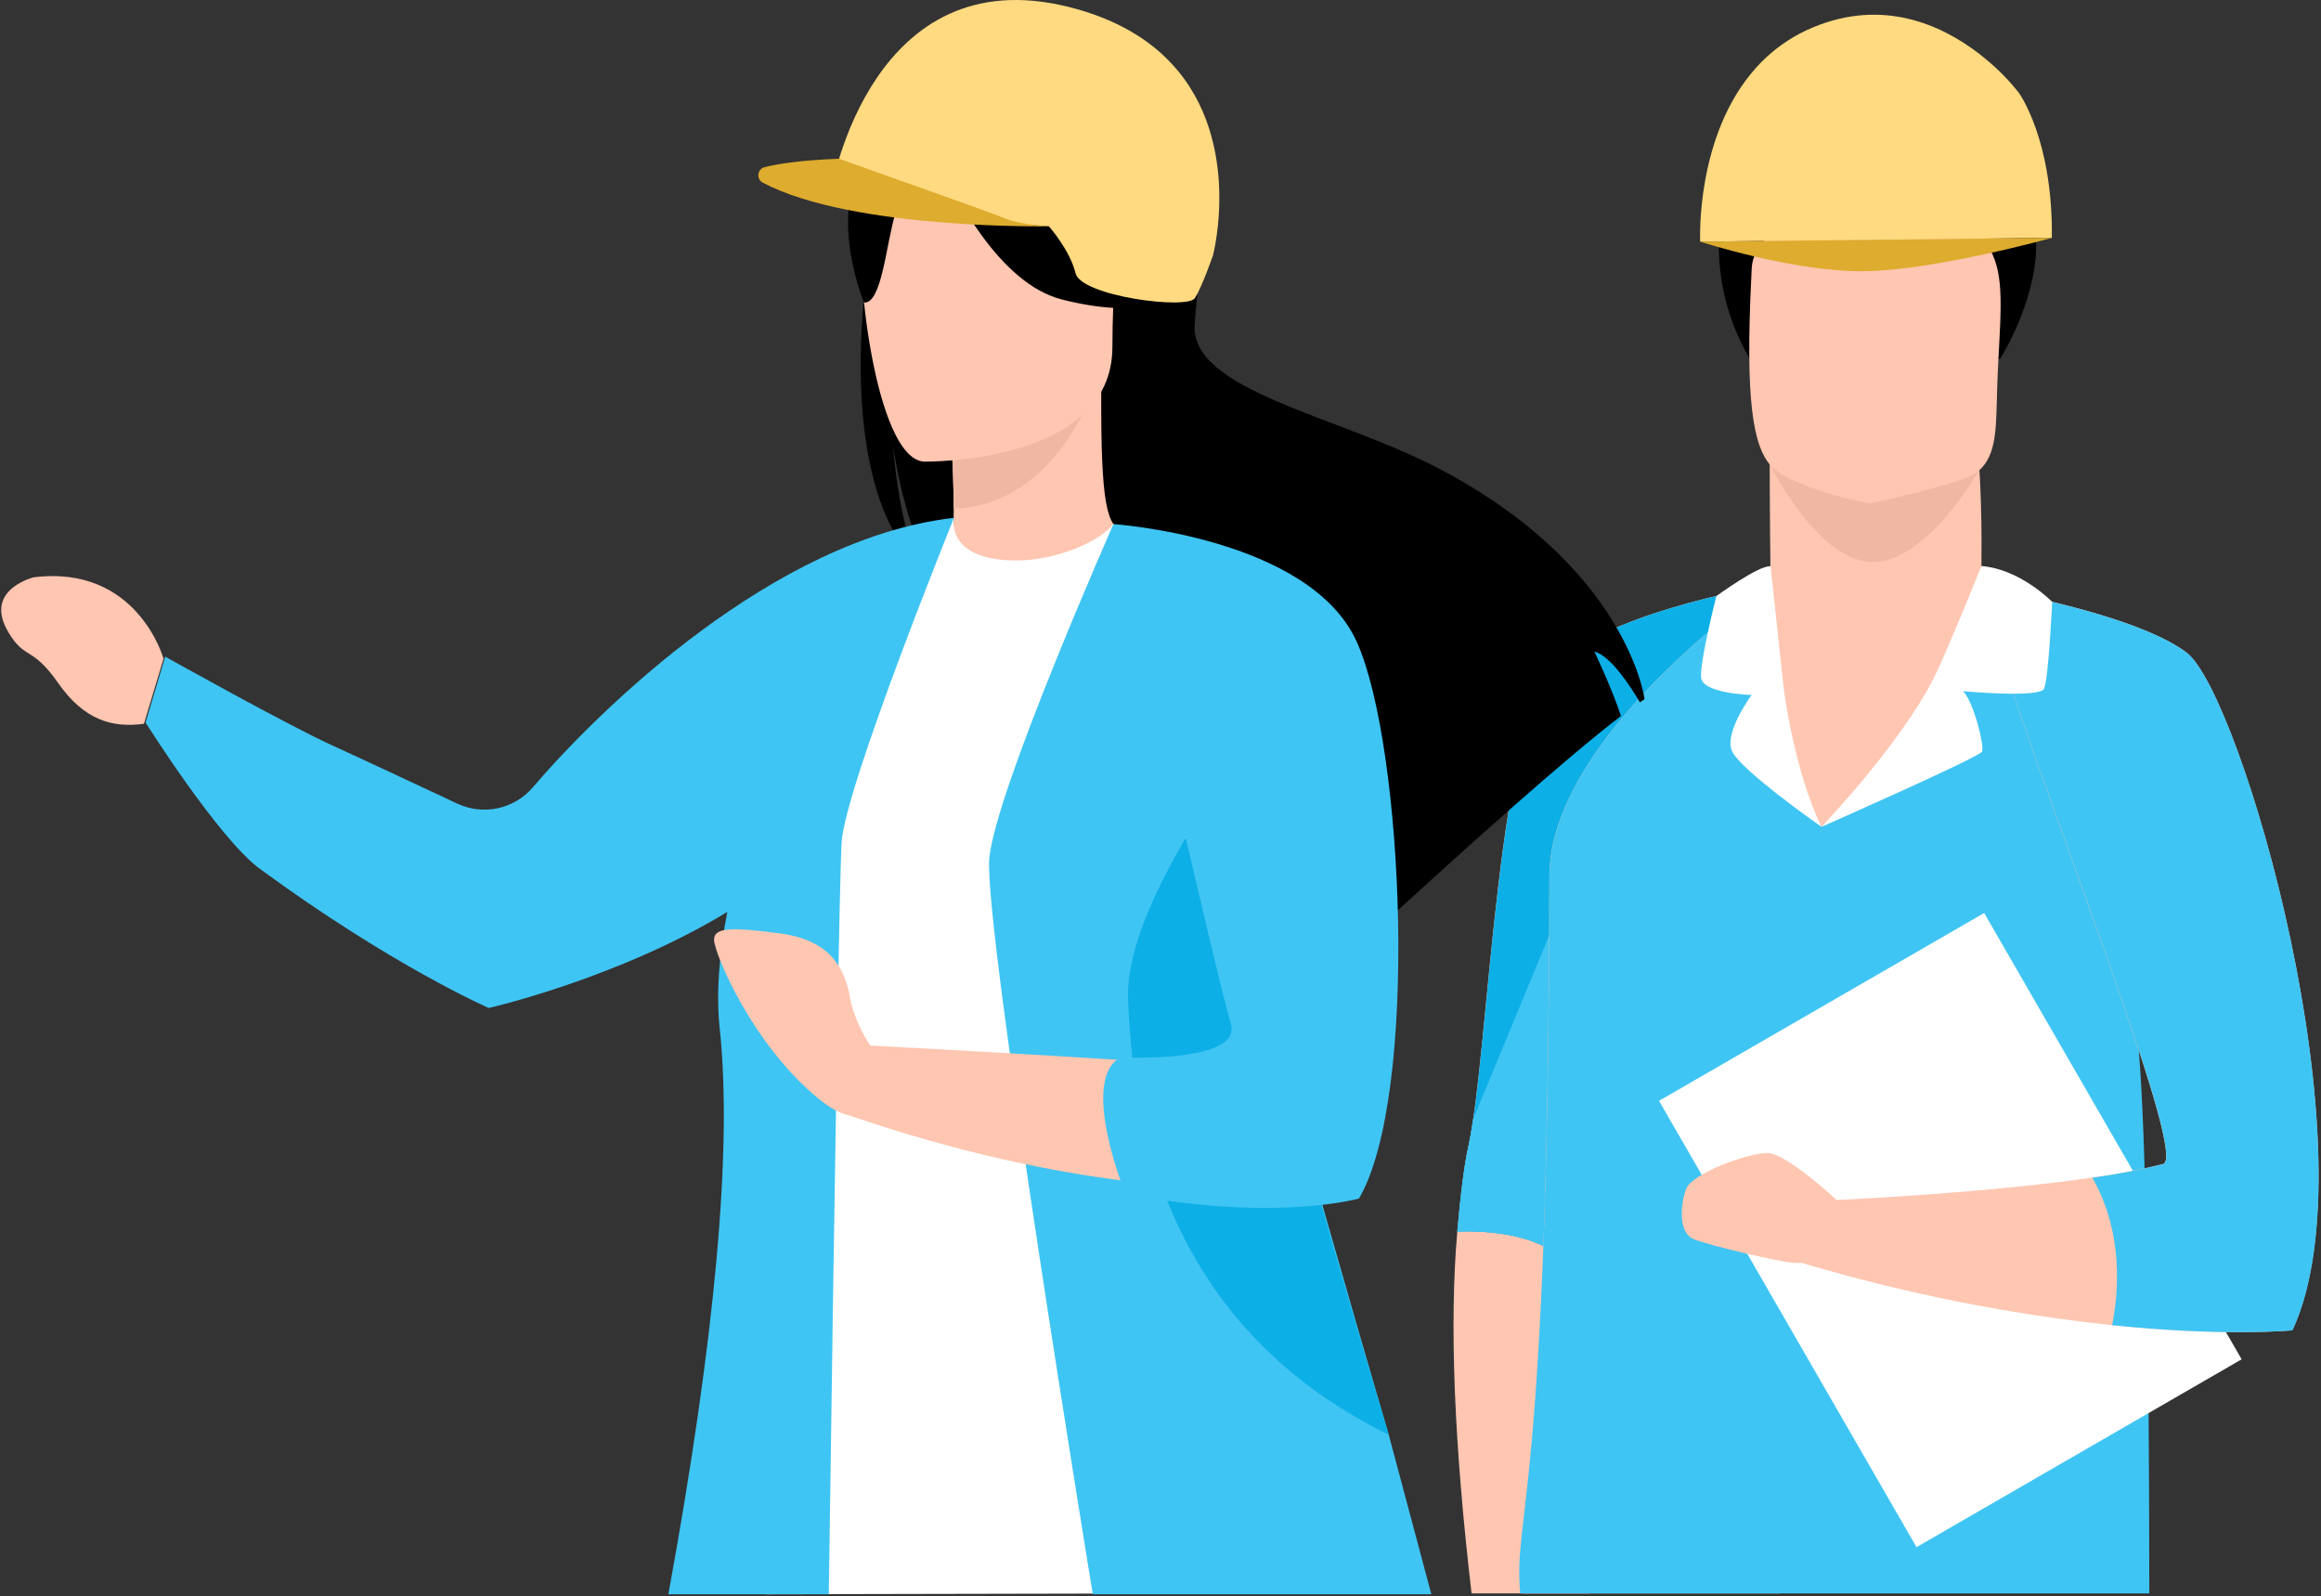
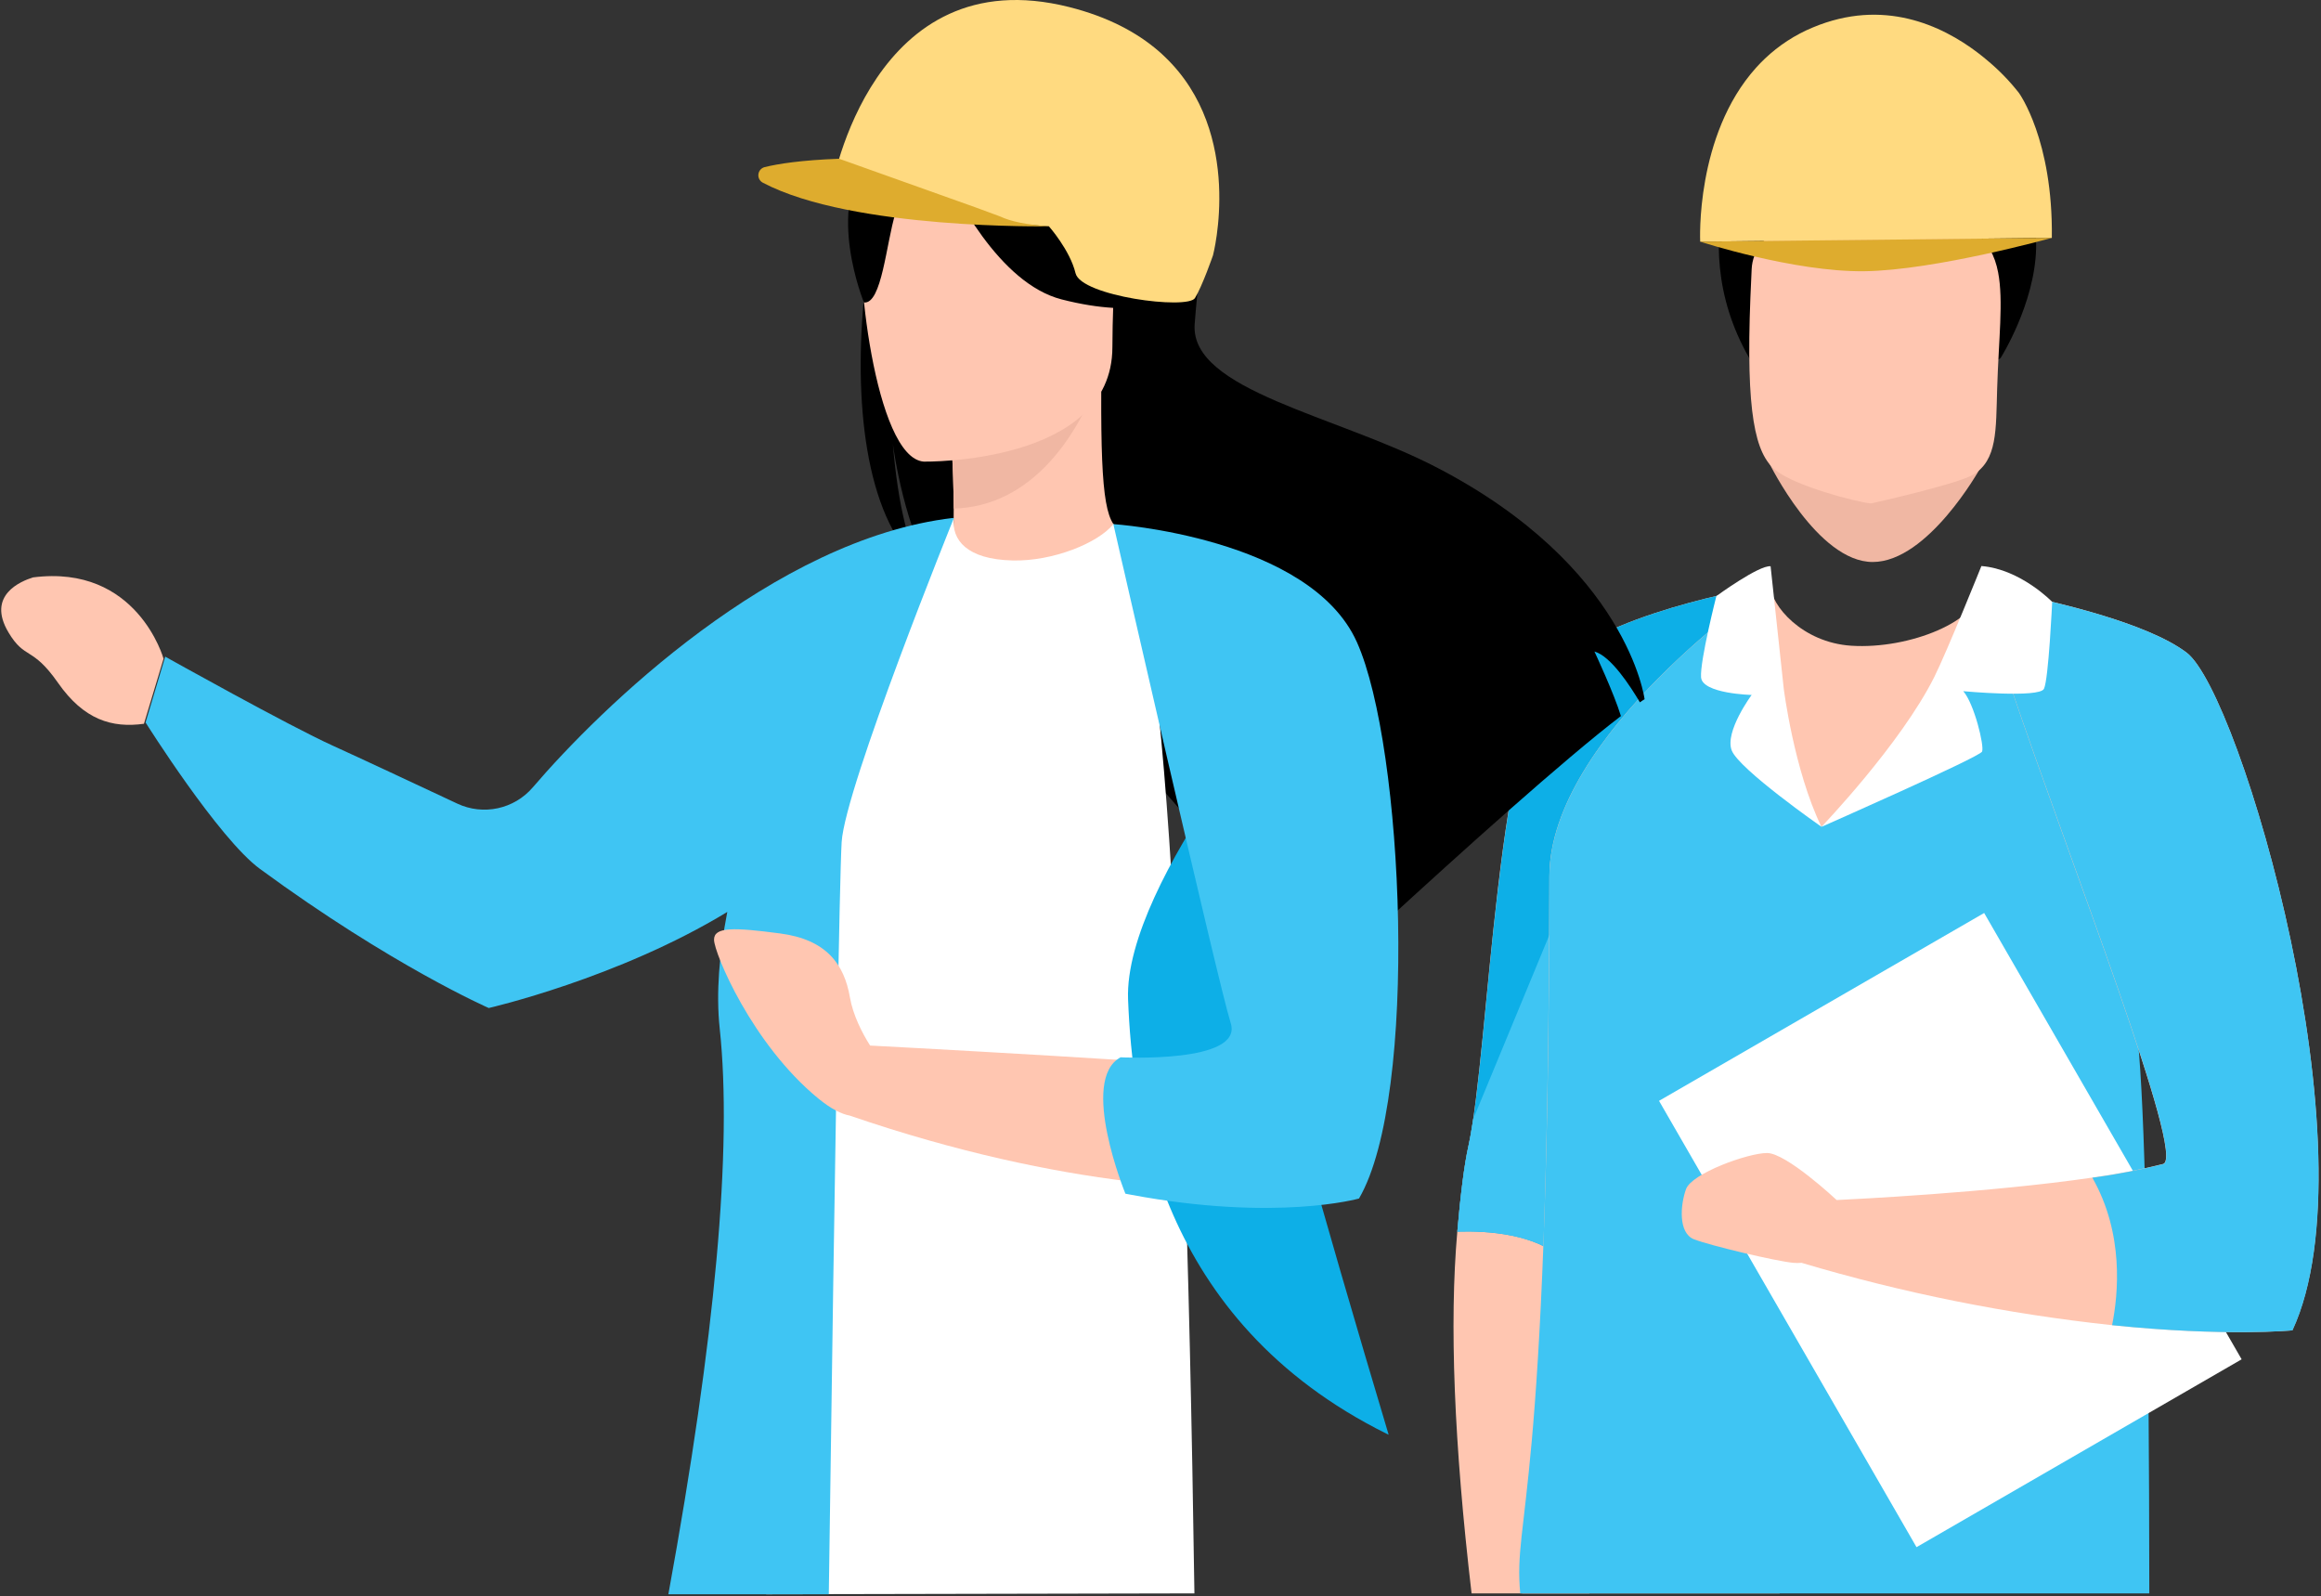
<svg xmlns="http://www.w3.org/2000/svg" width="602px" height="414px" viewBox="0 0 602 414">
  <rect x="0" y="0" width="602" height="414" fill="#333333" stroke="none" />
  <title>two_worker</title>
  <g id="landing" stroke="none" stroke-width="1" fill="none" fill-rule="evenodd">
    <g id="04_Background_Check" transform="translate(-818, -869)" fill-rule="nonzero">
      <g id="Group-74" transform="translate(0, 778)">
        <g id="Group-73" transform="translate(818, 91)">
          <g id="Group-6" transform="translate(377, 3.818)">
            <path d="M56.469,282.845 C69.91,213.923 82.225,147.941 82.225,147.941 C82.225,147.941 43.977,153.732 27.493,167.473 C11.009,181.214 9.359,268.653 3.87,293.373 C2.783,298.205 1.817,306.067 0.98,315.611 C-1.102,339.313 0.133,370.589 4.683,409.439 L35.224,409.439 C44.404,350.625 51.486,308.427 56.469,282.845 Z" id="Path" fill="#FFC6B1" />
            <path d="M82.225,147.941 C82.225,147.941 75.126,185.966 65.829,234.438 C62.884,249.814 59.712,266.245 56.469,282.845 C43.309,308.62 32.016,326.219 28.523,322.916 C21.408,316.191 8.908,315.361 0.996,315.611 C1.801,306.067 2.799,298.229 3.886,293.373 C4.313,291.423 4.691,289.08 5.117,286.406 C9.729,255.307 12.361,180.086 27.509,167.473 C43.977,153.732 82.225,147.941 82.225,147.941 Z" id="Path" fill="#0DAFE7" />
            <path d="M65.829,234.438 C62.884,249.814 59.712,266.245 56.469,282.845 C43.309,308.62 32.016,326.219 28.523,322.916 C21.408,316.191 8.908,315.361 0.996,315.611 C1.801,306.067 2.799,298.229 3.886,293.373 C4.313,291.423 4.691,289.08 5.117,286.406 L44.556,191.073 L65.829,234.438 Z" id="Path" fill="#3FC5F3" />
-             <path d="M136.852,146.966 C137.142,133.66 136.916,117.769 135.121,104.342 L81.999,113.025 C81.999,113.025 81.999,129.231 82.233,147.216 L82.184,147.216 C82.184,147.216 80.736,163.905 101.276,166.346 C121.817,168.786 137.399,159.846 136.852,146.966 Z" id="Path" fill="#FFC6B1" />
            <path d="M81.895,116.303 C81.895,116.303 94.403,141.94 108.729,141.94 C123.056,141.94 136.49,117.825 136.49,117.825 L81.895,116.303 Z" id="Path" fill="#F0B7A3" />
            <path d="M141.906,89.023 C141.906,89.023 177.321,33.116 109.301,29.419 C109.301,29.419 83.778,32.424 77.999,26.649 C77.999,26.649 58.207,56.748 76.695,89.031 C95.183,121.313 141.906,89.023 141.906,89.023 Z" id="Path" fill="#000000" />
            <path d="M83.617,118.204 C88.776,122.231 103.9,126.258 108.271,126.766 C108.271,126.766 130.694,121.764 134.775,119.299 C141.085,115.473 140.675,107.717 141.005,96.948 C141.391,84.19 142.671,74.17 141.254,66.816 C139.556,58.021 134.011,53.019 118.38,51.658 C89.742,49.169 77.806,56.346 77.331,65.955 C77.202,68.54 77.082,70.997 77.001,73.332 C75.834,103.303 78.192,113.927 83.617,118.204 Z" id="Path" fill="#FFC6B1" />
            <path d="M84.583,409.439 L17.915,409.439 C14.792,409.495 24.66,386.37 24.861,223.428 C24.917,187.054 81.203,147.925 82.209,147.925 C82.209,153.16 90.459,162.826 103.135,163.655 C118.211,164.646 136.715,157.139 136.715,148.448 C136.715,148.352 138.462,150.245 141.287,154.344 C148.812,165.323 163.976,192.08 173.651,238.667 C178.748,263.19 149.059,320.114 84.583,409.439 Z" id="Path" fill="#FFC6B1" />
            <path d="M180.468,409.439 C71.692,409.439 17.305,409.439 17.305,409.439 C15.387,389.051 24.676,386.37 24.877,223.428 C24.934,187.054 81.219,147.925 82.225,147.925 C82.225,147.925 80.776,196.348 95.417,210.589 C95.417,210.589 115.949,194.721 142.583,149.552 C150.116,160.522 164.016,192.08 173.691,238.667 C175.703,248.881 177.082,259.211 177.82,269.596 C179.532,291.026 180.414,337.64 180.468,409.439 Z" id="Path" fill="#3FC5F3" />
            <polygon id="Rectangle" fill="#FFFFFF" transform="translate(128.859, 315.211) rotate(-30) translate(-128.859, -315.211) " points="80.184 248.406 177.575 248.376 177.534 382.017 80.143 382.047" />
            <path d="M190.127,165.435 C179.8,157.623 155.517,152.081 143.613,149.729 C139.403,148.924 136.723,148.465 136.723,148.465 C137.971,154.207 140.747,163.212 144.426,174.03 C159.718,219.368 190.151,296.458 184.034,298.068 C177.979,299.588 171.844,300.768 165.658,301.604 C139.001,305.511 103.127,307.242 99.377,307.42 C99.079,307.138 86.297,295.225 81.323,295.225 C76.349,295.225 61.781,300.509 60.308,304.584 C58.835,308.66 58.231,315.974 62.376,317.601 C66.522,319.228 83.698,323.303 88.133,323.706 C88.845,323.77 89.561,323.77 90.274,323.706 C116.554,331.539 143.496,336.95 170.761,339.871 C200.284,342.908 217.557,341.216 217.557,341.216 C238.999,295.169 204.132,176.011 190.127,165.435 Z" id="Path" fill="#FFC6B1" />
            <path d="M217.613,341.224 C217.613,341.224 200.341,342.916 170.818,339.879 C172.427,331.825 173.965,316.175 165.691,301.628 C171.877,300.792 178.011,299.612 184.066,298.093 C190.183,296.482 159.791,219.368 144.458,174.054 C143.234,159.403 142.583,149.592 142.583,149.592 L143.645,149.753 C155.581,152.105 179.864,157.647 190.159,165.46 C204.132,176.011 238.999,295.169 217.613,341.224 Z" id="Path" fill="#3FC5F3" />
            <path d="M95.417,210.645 C95.417,210.645 136.465,192.539 137.093,191.113 C137.721,189.687 135.065,178.701 132.216,175.447 C132.216,175.447 151.935,177.275 153.143,174.835 C154.35,172.394 155.275,152.282 155.275,152.282 C155.275,152.282 147.082,143.793 136.916,142.988 C136.916,142.988 127.99,165.186 124.69,171.782 C115.949,189.244 95.417,210.645 95.417,210.645 Z" id="Path" fill="#FFFFFF" />
            <path d="M85.654,174.795 C85.654,174.795 88.302,195.954 95.417,210.605 C95.417,210.605 73.967,195.648 72.14,190.767 C70.313,185.886 77.323,176.422 77.323,176.422 C77.323,176.422 64.509,176.116 64.204,171.847 C63.898,167.578 68.172,150.784 68.172,150.784 C68.172,150.784 79.19,142.73 82.241,143.044 L85.654,174.795 Z" id="Path" fill="#FFFFFF" />
            <path d="M155.187,57.884 L63.978,58.859 C63.978,58.859 62.642,31.336 78.466,13.754 C79.19,12.948 79.955,12.143 80.76,11.394 C84.38,7.949 88.604,5.202 93.219,3.291 C111.45,-4.321 126.574,2.703 136.023,9.895 C136.956,10.604 137.826,11.313 138.647,12.014 C141.594,14.482 144.275,17.252 146.647,20.278 C146.647,20.278 155.517,32.4 155.187,57.884 Z" id="Path" fill="#FFDA80" />
            <path d="M129.568,58.158 L124.569,58.214 L95.409,58.52 L90.016,58.577 L63.978,58.859 C63.978,58.859 88.269,66.752 106.564,66.526 C124.859,66.301 155.187,57.884 155.187,57.884 L129.568,58.158 Z" id="Path" fill="#DEAC2E" />
          </g>
          <g id="Group-8">
            <path d="M404.871,16.701 C397.965,12.779 389.683,12.344 383.896,12.674 C385.385,11.136 388.314,10.572 388.314,10.572 C384.725,10.04 376.716,13.6 376.716,13.6 C326.765,-5.658 338.887,67.082 339.949,84.182 C341.012,101.281 303.182,107.717 277.169,121.232 C227.588,146.934 223.242,181.351 223.242,181.351 C223.628,181.576 224.047,181.842 224.457,182.156 C226.92,177.992 231.983,170.155 236.249,168.979 C236.088,169.358 231.202,179.756 229.383,185.716 C244.008,196.856 271.374,221.527 290.441,239.021 C290.361,235.598 290.497,230.749 291.745,228.18 L294.103,242.38 C304.301,251.771 311.344,258.376 311.344,258.376 C310.096,244.506 373.802,171.597 407.044,149.753 C415.093,137.832 418.006,116.778 418.224,115.119 C416.831,131.816 413.974,141.183 411.422,146.459 C439.569,120.531 423.182,27.116 404.871,16.701 Z" id="Path" fill="#000000" transform="translate(324.901, 134.379) scale(-1, 1) translate(-324.901, -134.379) " />
            <path d="M291.785,150.832 C291.954,150.913 275.744,159.338 263.542,155.995 C252.072,152.87 244.579,137.977 244.732,137.945 C249.561,136.979 250.994,130.302 250.889,101.587 L253.087,102.022 L290.014,109.344 C290.014,109.344 289.21,120.974 289.153,131.896 C289.129,141.167 289.684,149.858 291.785,150.832 Z" id="Path" fill="#FFC6B1" transform="translate(268.258, 129.183) scale(-1, 1) translate(-268.258, -129.183) " />
            <path d="M283.43,109.352 C283.43,109.352 282.625,120.983 282.568,131.904 C261.899,131.324 250.977,112.453 246.502,101.998 L283.43,109.352 Z" id="Path" fill="#F0B7A3" transform="translate(264.966, 116.951) scale(-1, 1) translate(-264.966, -116.951) " />
            <path d="M301.523,288.048 C302.451,325.663 305.21,367.474 309.797,413.481 L198.724,413.256 C201.332,232.653 208.337,140.211 219.74,135.932 C223.675,140.829 235.402,145.597 245.834,145.363 C257.85,145.098 261.746,139.951 261.126,134.329 C273.932,141.465 299.567,207.254 301.523,288.048 Z" id="Path" fill="#FFFFFF" transform="translate(254.261, 273.905) scale(-1, 1) translate(-254.261, -273.905) " />
            <path d="M272.794,119.726 C272.794,119.726 223.898,120.531 223.866,90.053 C223.834,59.575 217.499,39.157 248.713,37.353 C279.926,35.549 286.011,47.171 288.49,57.336 C290.969,67.501 285.512,118.727 272.794,119.726 Z" id="Path" fill="#FFC6B1" transform="translate(256.195, 78.447) scale(-1, 1) translate(-256.195, -78.447) " />
            <path d="M299.416,40.389 C291.866,31.24 286.16,33.229 282.956,35.976 C272.396,20.181 239.002,43.031 239.002,43.031 C222.566,58.689 219.967,77.424 219.967,77.424 C219.967,77.424 228.885,82.933 249.425,77.649 C265.595,73.485 277.33,50.458 281.62,40.832 C284.526,43.418 290.659,49.394 292.502,55.25 C294.917,63.014 296.036,78.986 300.688,78.447 C300.664,78.447 310.749,54.179 299.416,40.389 Z" id="Path" fill="#000000" transform="translate(262.383, 55.176) scale(-1, 1) translate(-262.383, -55.176) " />
            <path d="M242.324,170.308 C242.324,170.308 210.234,188.262 198.764,193.441 C192.229,196.397 177.194,203.444 166.569,208.422 C159.83,211.59 151.807,209.858 146.97,204.193 C129.569,183.856 84.488,139.758 37.966,134.329 L38.03,134.45 L37.757,134.329 C37.757,134.329 66.048,204.266 66.877,218.418 C67.43,227.852 68.54,292.873 70.209,413.481 L111.821,413.481 C99.62,346.715 95.182,297.789 98.509,266.704 C99.491,257.514 98.597,247.18 96.537,236.516 C124.877,253.769 158.408,261.436 158.408,261.436 C158.408,261.436 183.48,250.49 217.751,225.36 C228.513,217.467 247.419,187.384 247.419,187.384 L242.324,170.308 Z" id="Path" fill="#3FC5F3" transform="translate(142.588, 273.905) scale(-1, 1) translate(-142.588, -273.905) " />
-             <path d="M344.349,413.481 C344.349,413.481 315.079,413.481 256.537,413.481 L267.588,372.105 C291.541,290.245 306.641,234.776 312.887,205.699 C315.519,193.473 317.313,183.268 317.973,175.962 L338.989,135.932 C338.989,135.932 369.574,205.095 371.184,222.582 C372.794,240.068 344.349,413.481 344.349,413.481 Z" id="Path" fill="#3FC5F3" transform="translate(313.893, 274.706) scale(-1, 1) translate(-313.893, -274.706) " />
            <path d="M360.153,259.213 C359.034,287.517 352.386,342.464 293.042,371.879 C292.881,371.952 292.72,372.041 292.567,372.105 C308.624,318.462 328.497,249.314 337.866,205.699 C348.764,222.002 360.756,243.628 360.153,259.213 Z" id="Path" fill="#0DAFE7" transform="translate(326.371, 288.902) scale(-1, 1) translate(-326.371, -288.902) " />
            <path d="M292.565,243.733 C292.565,247.124 282.753,270.78 265.521,284.907 C262.181,287.646 259.508,288.934 257.376,289.337 C229.317,298.954 204.97,303.94 185.202,306.372 L185.202,275.04 C209.622,273.478 239.7,271.819 252.087,271.174 C254.124,267.953 256.514,263.329 257.319,258.682 C258.8,250.064 263.412,243.676 275.421,242.098 C287.43,240.519 292.589,240.35 292.565,243.733 Z" id="Path" fill="#FFC6B1" transform="translate(238.883, 273.693) scale(-1, 1) translate(-238.883, -273.693) " />
            <path d="M360.055,135.932 C360.055,135.932 309.09,139.331 296.888,166.539 C284.686,193.747 280.79,284.206 296.341,310.843 C296.341,310.843 317.718,316.94 355.531,309.86 L356.932,309.594 C356.932,309.594 369.005,280.042 358.179,274.219 C358.179,274.219 326.29,275.878 329.614,265.359 C332.939,254.84 360.055,135.932 360.055,135.932 Z" id="Path" fill="#3FC5F3" transform="translate(324.414, 224.607) scale(-1, 1) translate(-324.414, -224.607) " />
            <path d="M254.54,1.825 C244.495,4.354 236.961,8.389 231.335,13.246 C230.772,13.729 230.232,14.22 229.725,14.72 L229.725,14.72 C208.903,34.59 217.217,66.212 217.217,66.212 C217.217,66.212 219.986,74.202 221.894,77.303 C223.801,80.404 251.449,76.828 252.874,70.86 C254.298,64.891 259.787,58.689 259.787,58.689 C259.787,58.689 288.924,56.692 290.888,56.547 C297.472,56.072 316.258,49.531 316.258,49.531 C316.024,47.687 305.448,-10.974 254.54,1.825 Z" id="Path" fill="#FFDA80" transform="translate(265.918, 39.222) scale(-1, 1) translate(-265.918, -39.222) " />
            <path d="M251.157,41.171 C251.157,41.171 239.352,45.381 215.743,53.8 L209.416,56.136 C206.599,57.468 202.358,58.319 196.691,58.689 C196.691,58.689 247.624,59.648 270.901,47.413 C271.722,47.01 272.204,46.136 272.109,45.226 C272.014,44.316 271.361,43.562 270.474,43.337 C266.981,42.484 261.017,41.533 251.157,41.171 Z" id="Path" fill="#DEAC2E" transform="translate(234.406, 49.939) scale(-1, 1) translate(-234.406, -49.939) " />
            <g id="Group-71" transform="translate(21.5, 168.5) scale(-1, 1) translate(-21.5, -168.5) translate(0, 149)" fill="#FFC6B1">
              <path d="M0.581,21.844 C0.581,21.844 7.398,-2.718 34.424,0.752 C37.521,1.723 46.583,5.329 40.794,15.031 C36.518,22.194 34.671,18.485 27.958,28.092 C21.245,37.699 13.951,39.864 5.662,38.718 L0.581,21.844 Z" id="Path" />
            </g>
          </g>
        </g>
      </g>
    </g>
  </g>
</svg>